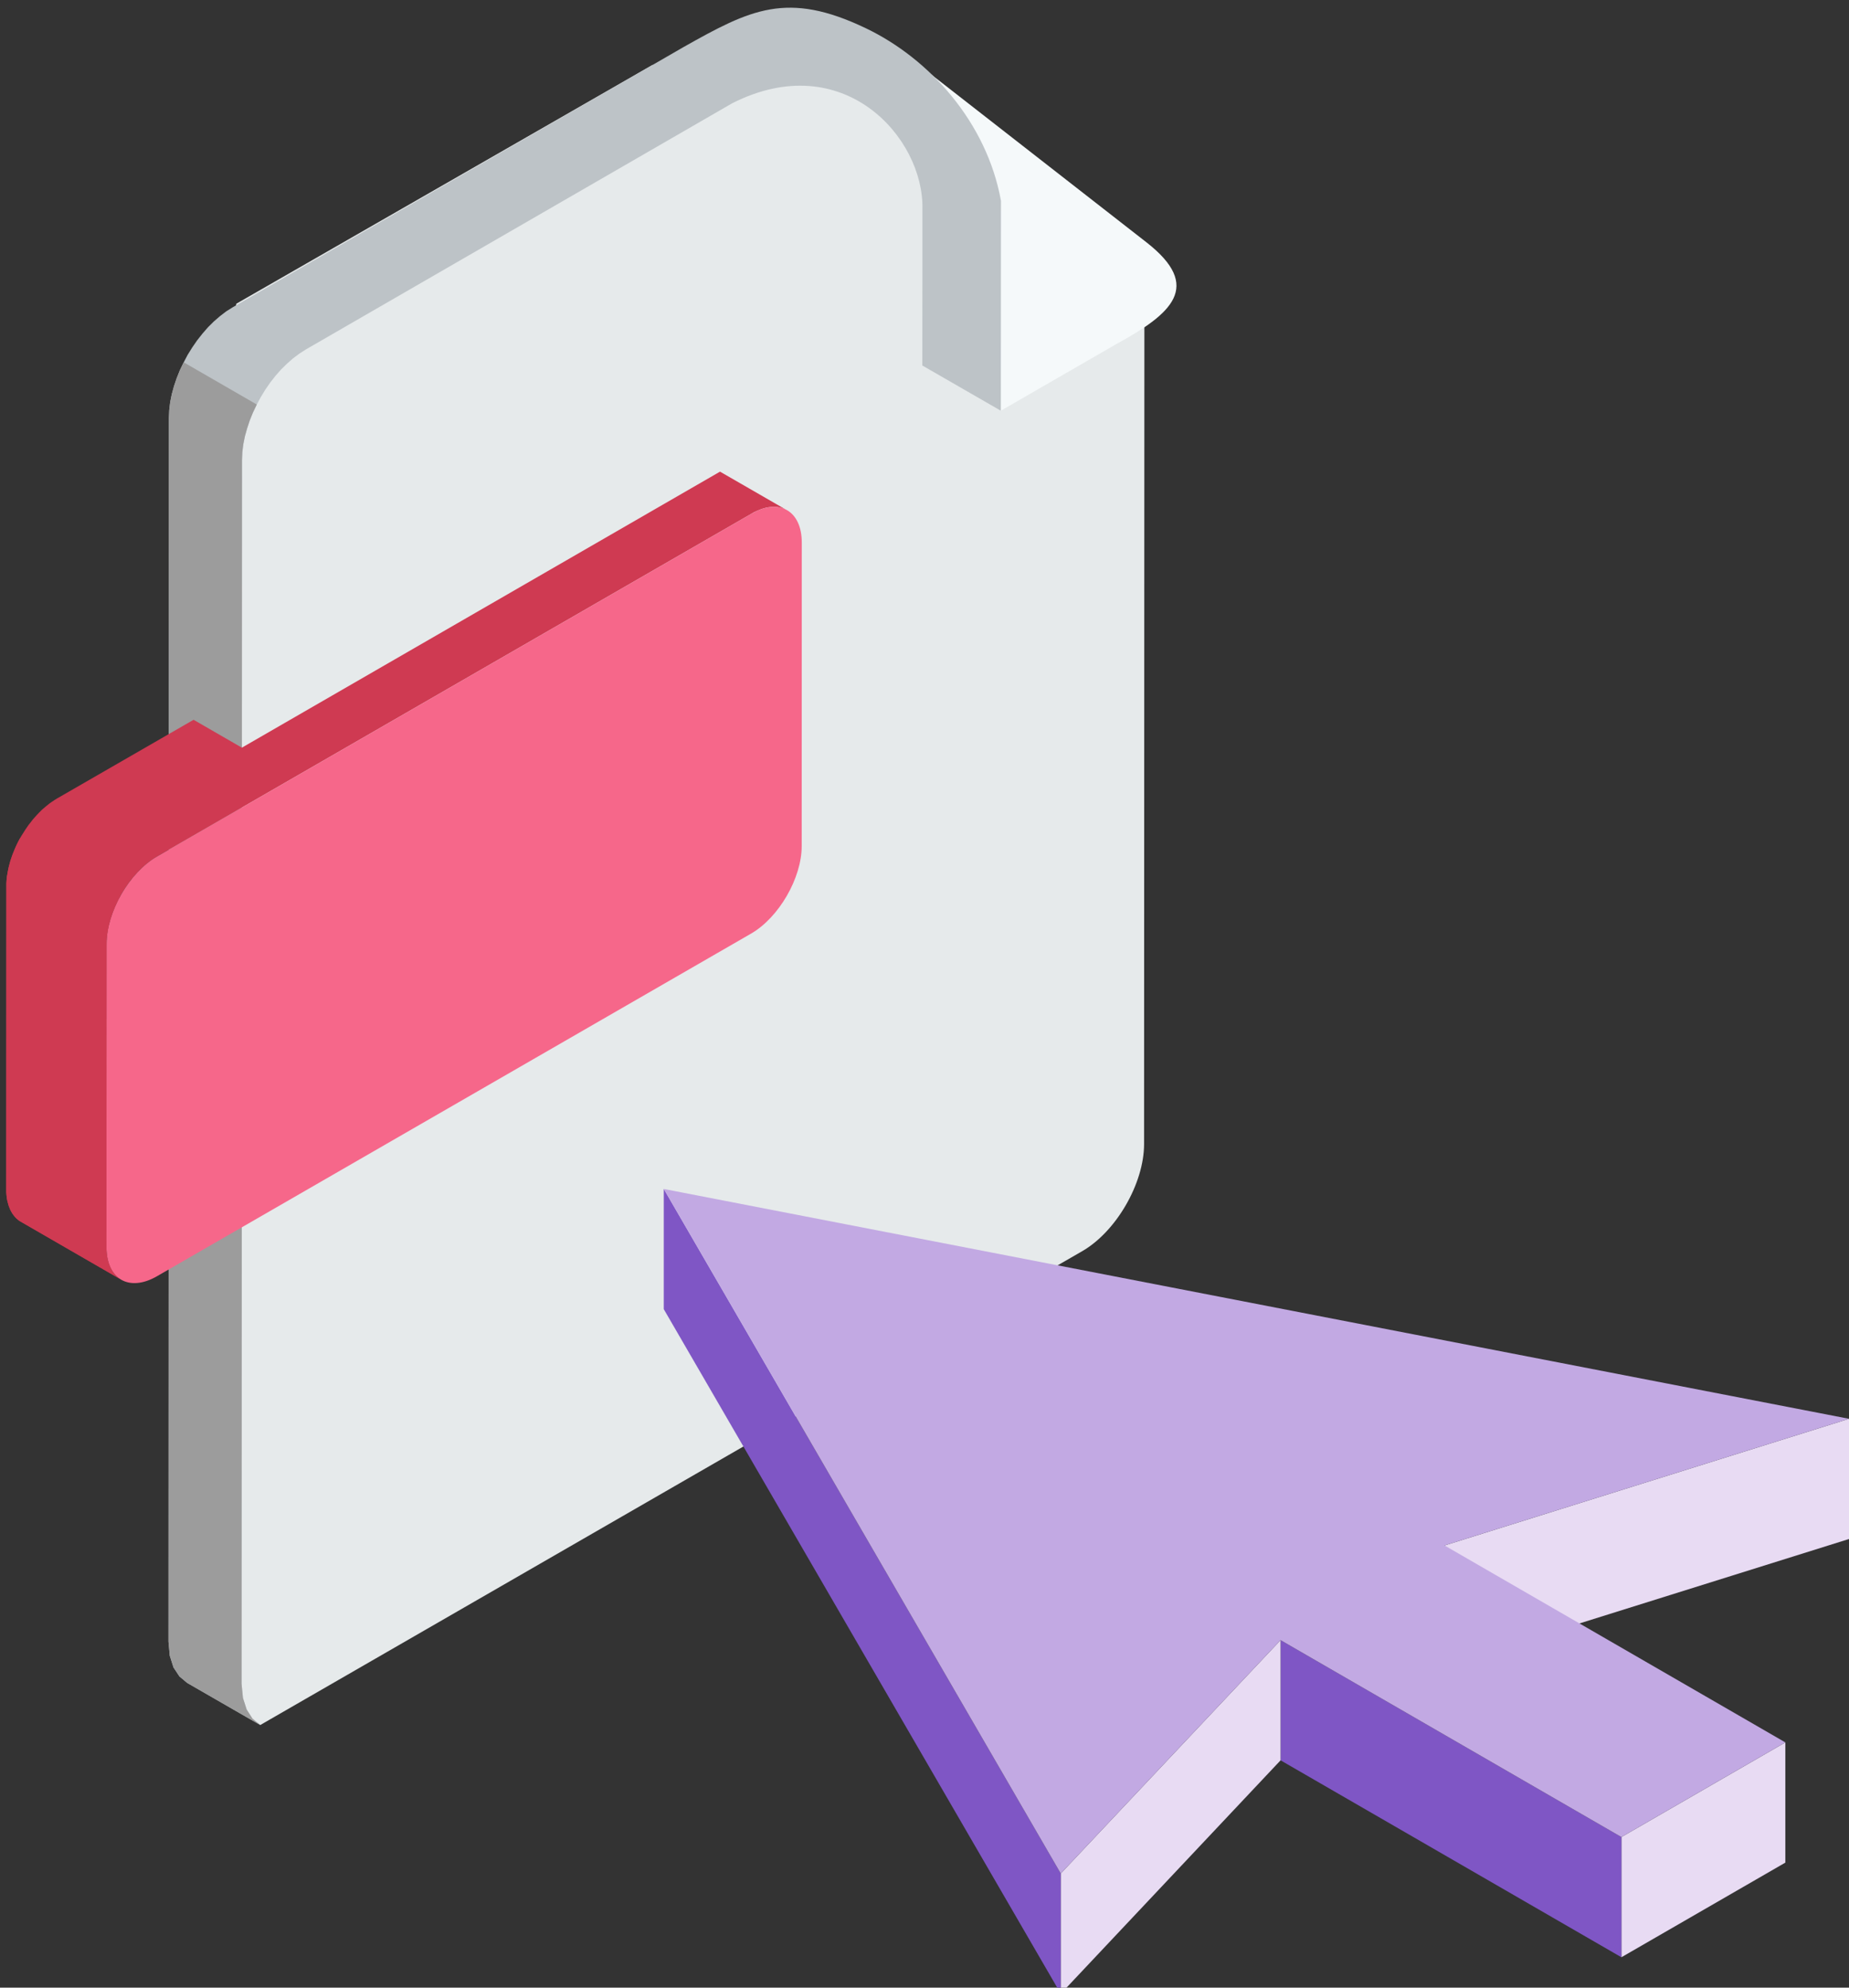
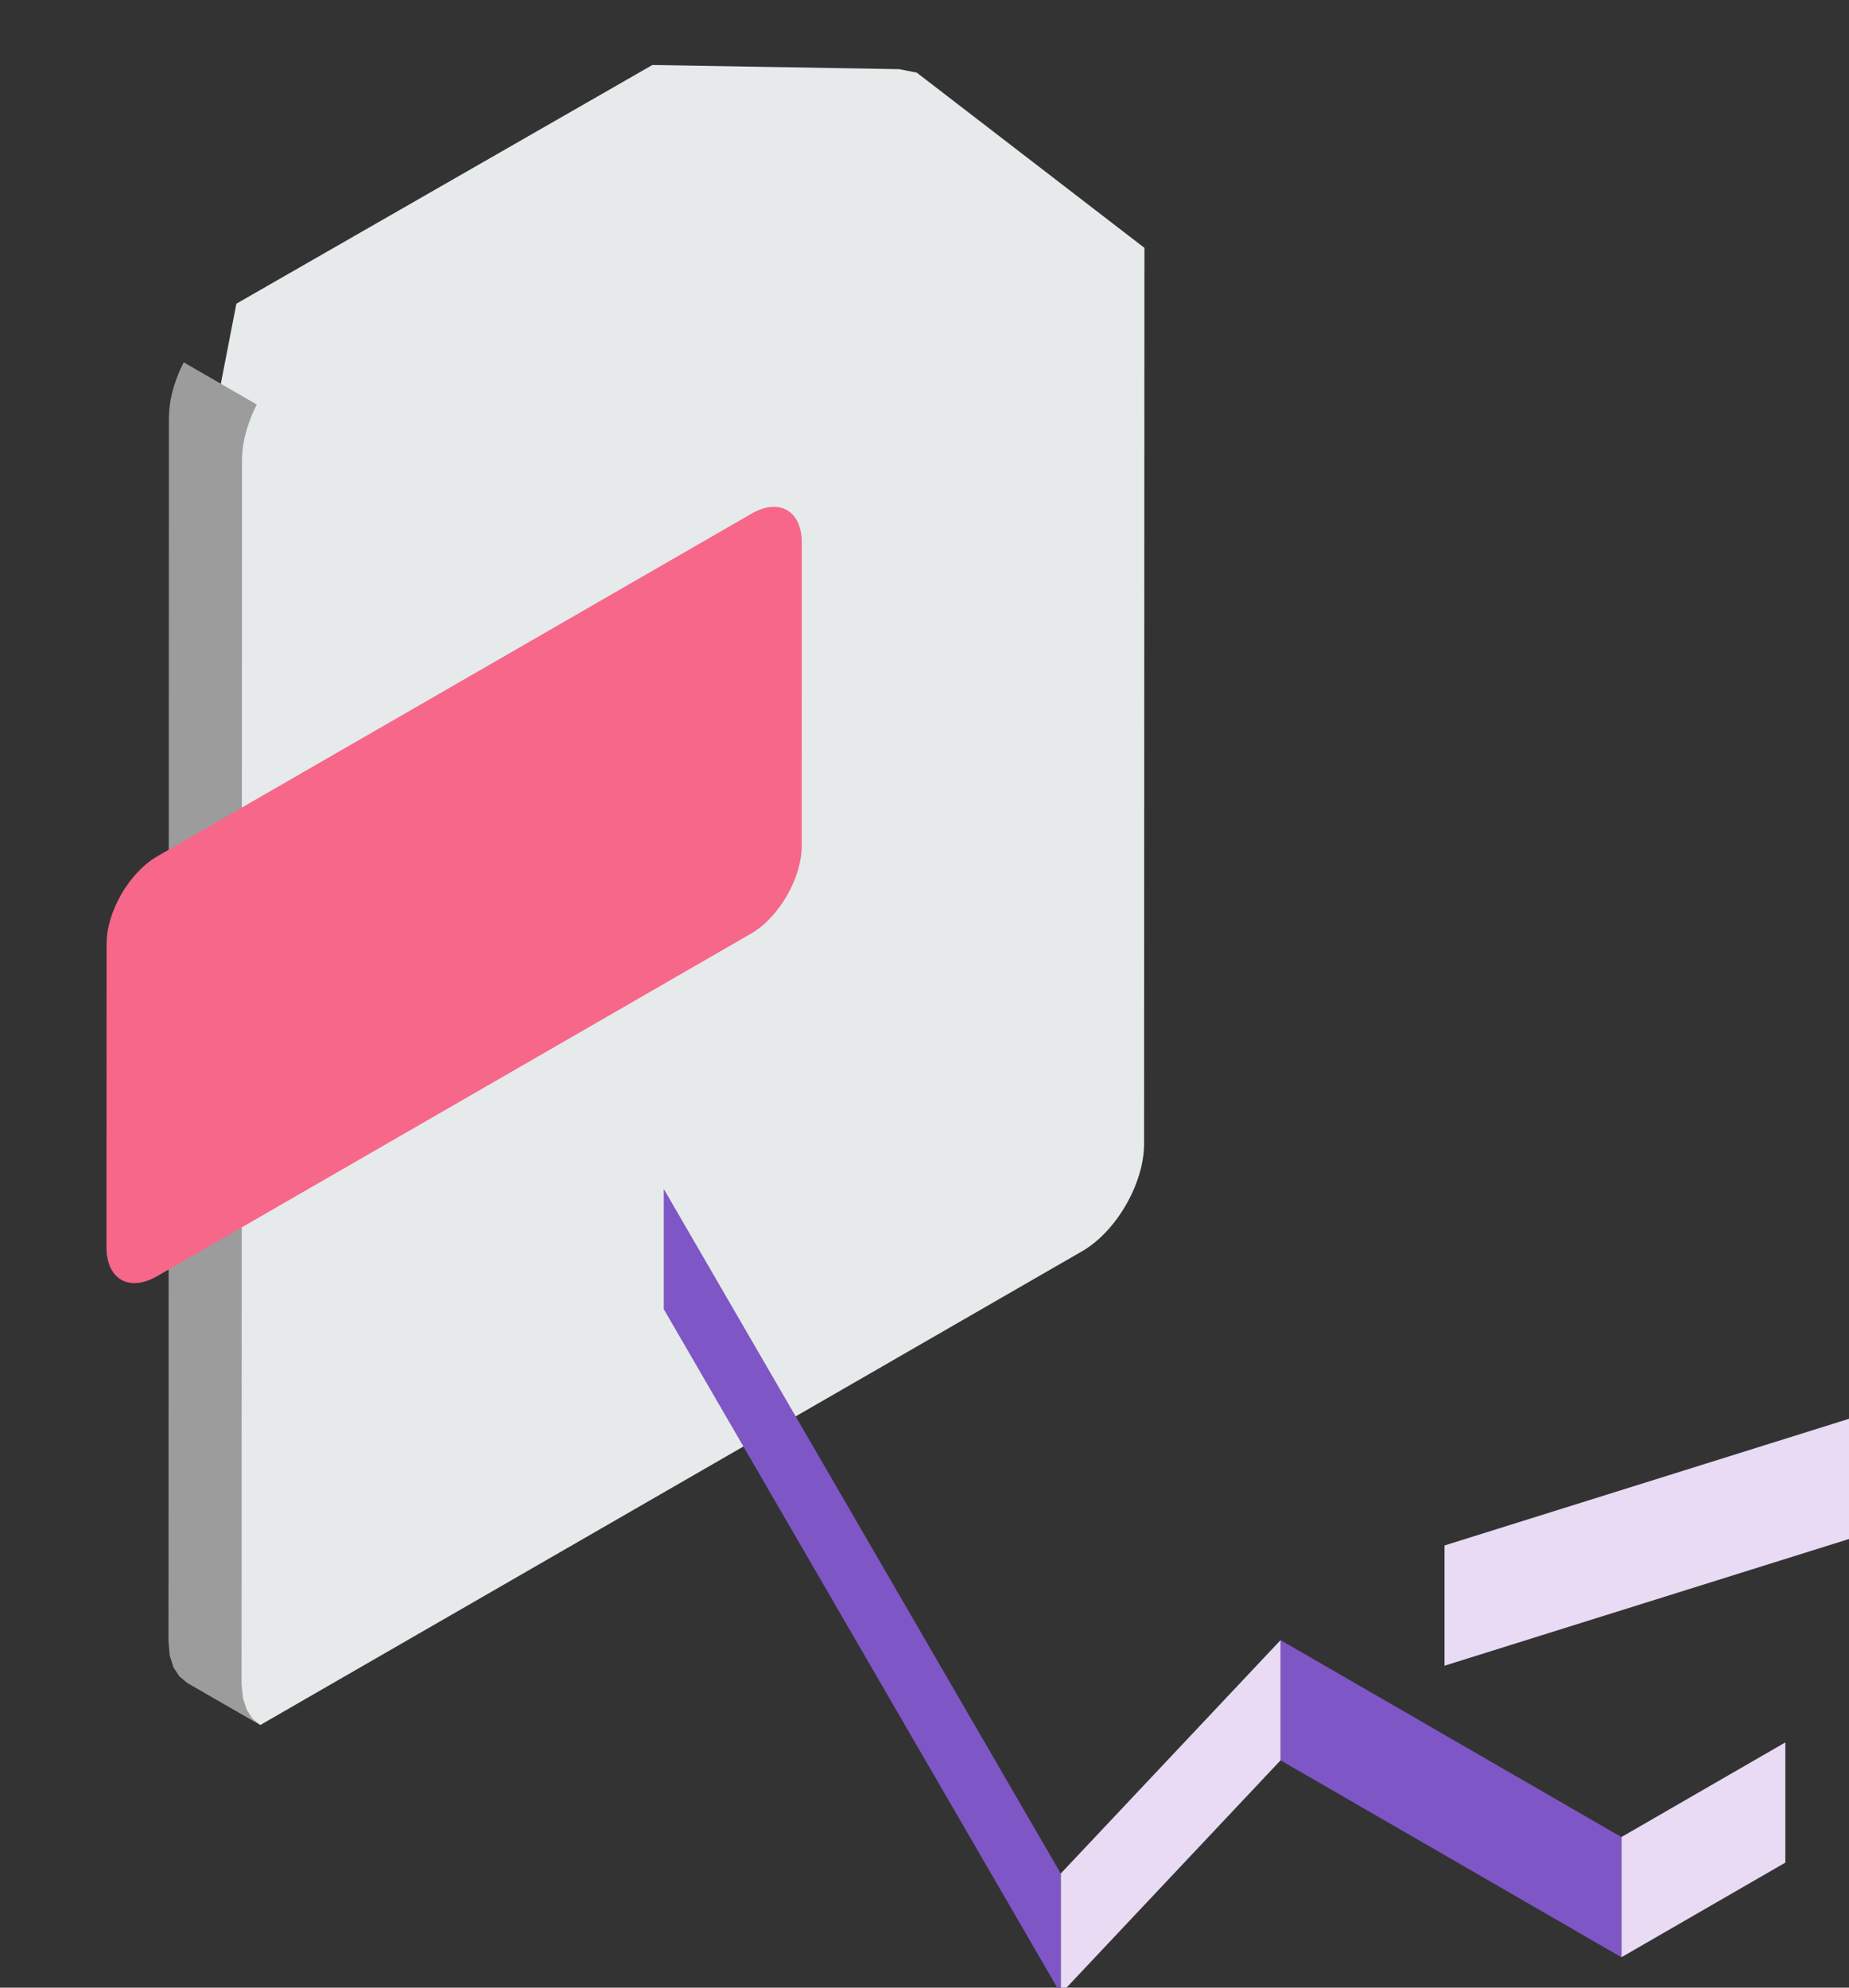
<svg xmlns="http://www.w3.org/2000/svg" version="1.1" id="Layer_1" x="0px" y="0px" width="240px" height="258px" viewBox="0 0 240 258" enable-background="new 0 0 240 258" xml:space="preserve">
  <rect x="0" y="0" width="240" height="258" fill="#333333" stroke="none" />
  <path fill-rule="evenodd" clip-rule="evenodd" fill="#E6EAEB" d="M25.858,64.26l0.473,149.042c1.242,2.731,1.598,6.502,7.452,10.612  l106.687-61.507c4.403-2.538,8.031-8.781,8.031-13.915l0.044-116.321L119,9.431l-2.279-0.453L84.677,8.438L30.681,39.42  L25.858,64.26z" />
-   <path fill-rule="evenodd" clip-rule="evenodd" fill="#F5F9FA" d="M129.905,53.311l14.885-8.587  c7.33-4.004,11.388-7.525,4.004-13.282L117.383,6.947L129.92,26.04L129.905,53.311z" />
-   <path fill-rule="evenodd" clip-rule="evenodd" fill="#BDC3C7" d="M33.783,223.915L24.3,218.45l-1.008-0.843l-0.774-1.174  l-0.482-1.52l-0.166-1.836l0.054-158.842l0.044-1.008l0.122-1.023l0.209-1.037l0.288-1.033l0.346-1.037l0.413-1.033l0.488-1.008  l0.521-0.994l0.594-0.955l0.639-0.925l0.687-0.872l0.721-0.828l0.76-0.755l0.799-0.691l0.813-0.623l0.857-0.537L88.733,6.104  c8.66-4.875,13.434-7.33,23.638-2.445c8.3,3.965,15.713,12.235,17.549,22.381l-0.015,27.271l-10.189-5.869l0.015-14.194v-6.117  c0.204-9.288-10.272-21.012-24.676-13.735L39.706,45.357l-0.843,0.541l-0.828,0.619l-0.784,0.691l-0.774,0.76l-0.716,0.813  l-0.691,0.882l-0.634,0.916l-0.584,0.964l-0.536,0.994l-0.482,1.008l-0.414,1.022l-0.346,1.048l-0.292,1.037l-0.204,1.033  l-0.127,1.022l-0.039,0.994l-0.059,158.861l0.181,1.836l0.482,1.505l0.759,1.184L33.783,223.915z" />
  <polygon fill-rule="evenodd" clip-rule="evenodd" fill="#9C9C9C" points="33.783,223.915 24.3,218.45 23.292,217.607   22.518,216.434 22.035,214.914 21.869,213.092 21.923,54.236 21.967,53.228 22.089,52.205 22.298,51.168 22.576,50.135   22.932,49.098 23.345,48.065 23.833,47.057 23.842,47.028 33.33,52.507 33.315,52.537 32.833,53.545 32.419,54.567 32.073,55.615   31.781,56.652 31.577,57.685 31.45,58.707 31.411,59.701 31.353,218.563 31.533,220.398 32.016,221.903 32.774,223.087 " />
-   <polygon fill-rule="evenodd" clip-rule="evenodd" fill="#CF3A52" points="15.519,165.983 2.514,158.474 2.305,158.308   2.114,158.142 1.934,157.951 1.769,157.742 1.603,157.522 1.462,157.275 1.325,157.012 1.213,156.734 1.105,156.446 1.023,156.141   0.94,155.823 0.882,155.478 0.843,155.131 0.813,154.762 0.813,154.373 0.828,115.013 0.828,114.612 0.857,114.208 0.896,113.81   0.965,113.409 1.038,112.996 1.12,112.597 1.228,112.183 1.34,111.769 1.477,111.354 1.617,110.95 1.783,110.537 1.948,110.137   2.123,109.737 2.318,109.337 2.528,108.938 2.747,108.548 2.981,108.179 3.215,107.804 3.463,107.434 3.712,107.073 3.989,106.728   4.252,106.38 4.545,106.05 4.832,105.733 5.123,105.432 5.426,105.125 5.743,104.853 6.06,104.588 6.381,104.326 6.712,104.091   7.043,103.868 7.373,103.664 25.127,93.431 31.396,97.049 93.457,61.221 101.933,66.106 101.699,66.014 101.451,65.931   101.188,65.857 100.925,65.818 100.647,65.79 100.373,65.79 100.082,65.805 99.78,65.833 99.479,65.887 99.172,65.97 98.854,66.066   98.538,66.193 98.207,66.331 97.875,66.481 97.545,66.675 20.379,111.174 20.048,111.379 19.717,111.603 19.386,111.836   19.069,112.085 18.747,112.362 18.431,112.636 18.129,112.942 17.837,113.245 17.55,113.561 17.271,113.893 16.994,114.223   16.722,114.583 16.473,114.943 16.225,115.299 15.985,115.689 15.752,116.06 15.533,116.449 15.338,116.849 15.134,117.249   14.953,117.647 14.787,118.046 14.622,118.46 14.48,118.864 14.345,119.278 14.232,119.692 14.125,120.107 14.043,120.505   13.975,120.92 13.901,121.319 13.862,121.72 13.832,122.124 13.832,122.508 13.818,161.883 13.818,162.272 13.848,162.633   13.892,162.988 13.945,163.334 14.027,163.65 14.11,163.957 14.223,164.244 14.33,164.522 14.471,164.785 14.607,165.02   14.773,165.254 14.938,165.463 15.119,165.652 15.313,165.817 " />
  <path fill-rule="evenodd" clip-rule="evenodd" fill="#F6678A" d="M104.071,70.456l-0.01,39.365c0,4.154-2.956,9.263-6.546,11.348  l-77.151,44.498c-3.604,2.07-6.546,0.386-6.546-3.783l0.015-39.374c0-4.155,2.941-9.25,6.546-11.334l77.166-44.499  C101.148,64.591,104.086,66.301,104.071,70.456" />
-   <polygon fill-rule="evenodd" clip-rule="evenodd" fill="#CF3A52" points="15.63,116.293 2.626,108.783 2.527,108.939 2.318,109.338   2.124,109.737 1.948,110.137 1.783,110.536 1.617,110.95 1.477,111.355 1.34,111.769 1.228,112.182 1.12,112.596 1.038,112.996   0.965,113.41 0.896,113.809 0.857,114.209 0.828,114.612 0.828,115.012 0.813,154.372 0.813,154.762 0.843,155.132 0.882,155.477   0.94,155.823 1.023,156.141 1.105,156.447 1.213,156.734 1.325,157.012 1.462,157.275 1.603,157.521 1.769,157.742 1.934,157.952   2.113,158.143 2.305,158.307 2.514,158.473 15.519,165.982 15.313,165.818 15.119,165.652 14.938,165.462 14.773,165.253   14.607,165.034 14.471,164.785 14.33,164.521 14.223,164.244 14.109,163.958 14.027,163.65 13.945,163.334 13.892,162.988   13.848,162.632 13.818,162.271 13.818,161.882 13.833,122.508 13.833,122.124 13.861,121.719 13.9,121.32 13.975,120.92   14.043,120.506 14.125,120.107 14.232,119.693 14.345,119.279 14.48,118.865 14.622,118.46 14.787,118.046 14.953,117.647   15.134,117.248 15.323,116.849 15.533,116.449 " />
  <polygon fill-rule="evenodd" clip-rule="evenodd" fill="#E8DBF3" points="240,184.164 240,199.767 187.501,216.212 187.501,200.605   " />
  <polygon fill-rule="evenodd" clip-rule="evenodd" fill="#E8DBF3" points="231.737,226.168 231.737,241.773 210.458,254.058   210.458,238.455 " />
  <polygon fill-rule="evenodd" clip-rule="evenodd" fill="#7F56C5" points="210.458,238.454 210.458,254.057 166.218,228.495   166.218,212.893 " />
  <polygon fill-rule="evenodd" clip-rule="evenodd" fill="#E8DBF3" points="166.218,212.893 166.218,228.495 137.686,258.796   137.686,243.189 " />
  <polygon fill-rule="evenodd" clip-rule="evenodd" fill="#7F56C5" points="137.686,243.189 137.686,258.795 86.157,169.933   86.157,154.33 " />
-   <polygon fill-rule="evenodd" clip-rule="evenodd" fill="#C2A9E3" points="86.157,154.33 240,184.164 187.501,200.605   231.737,226.168 210.458,238.455 166.218,212.893 137.686,243.189 " />
</svg>